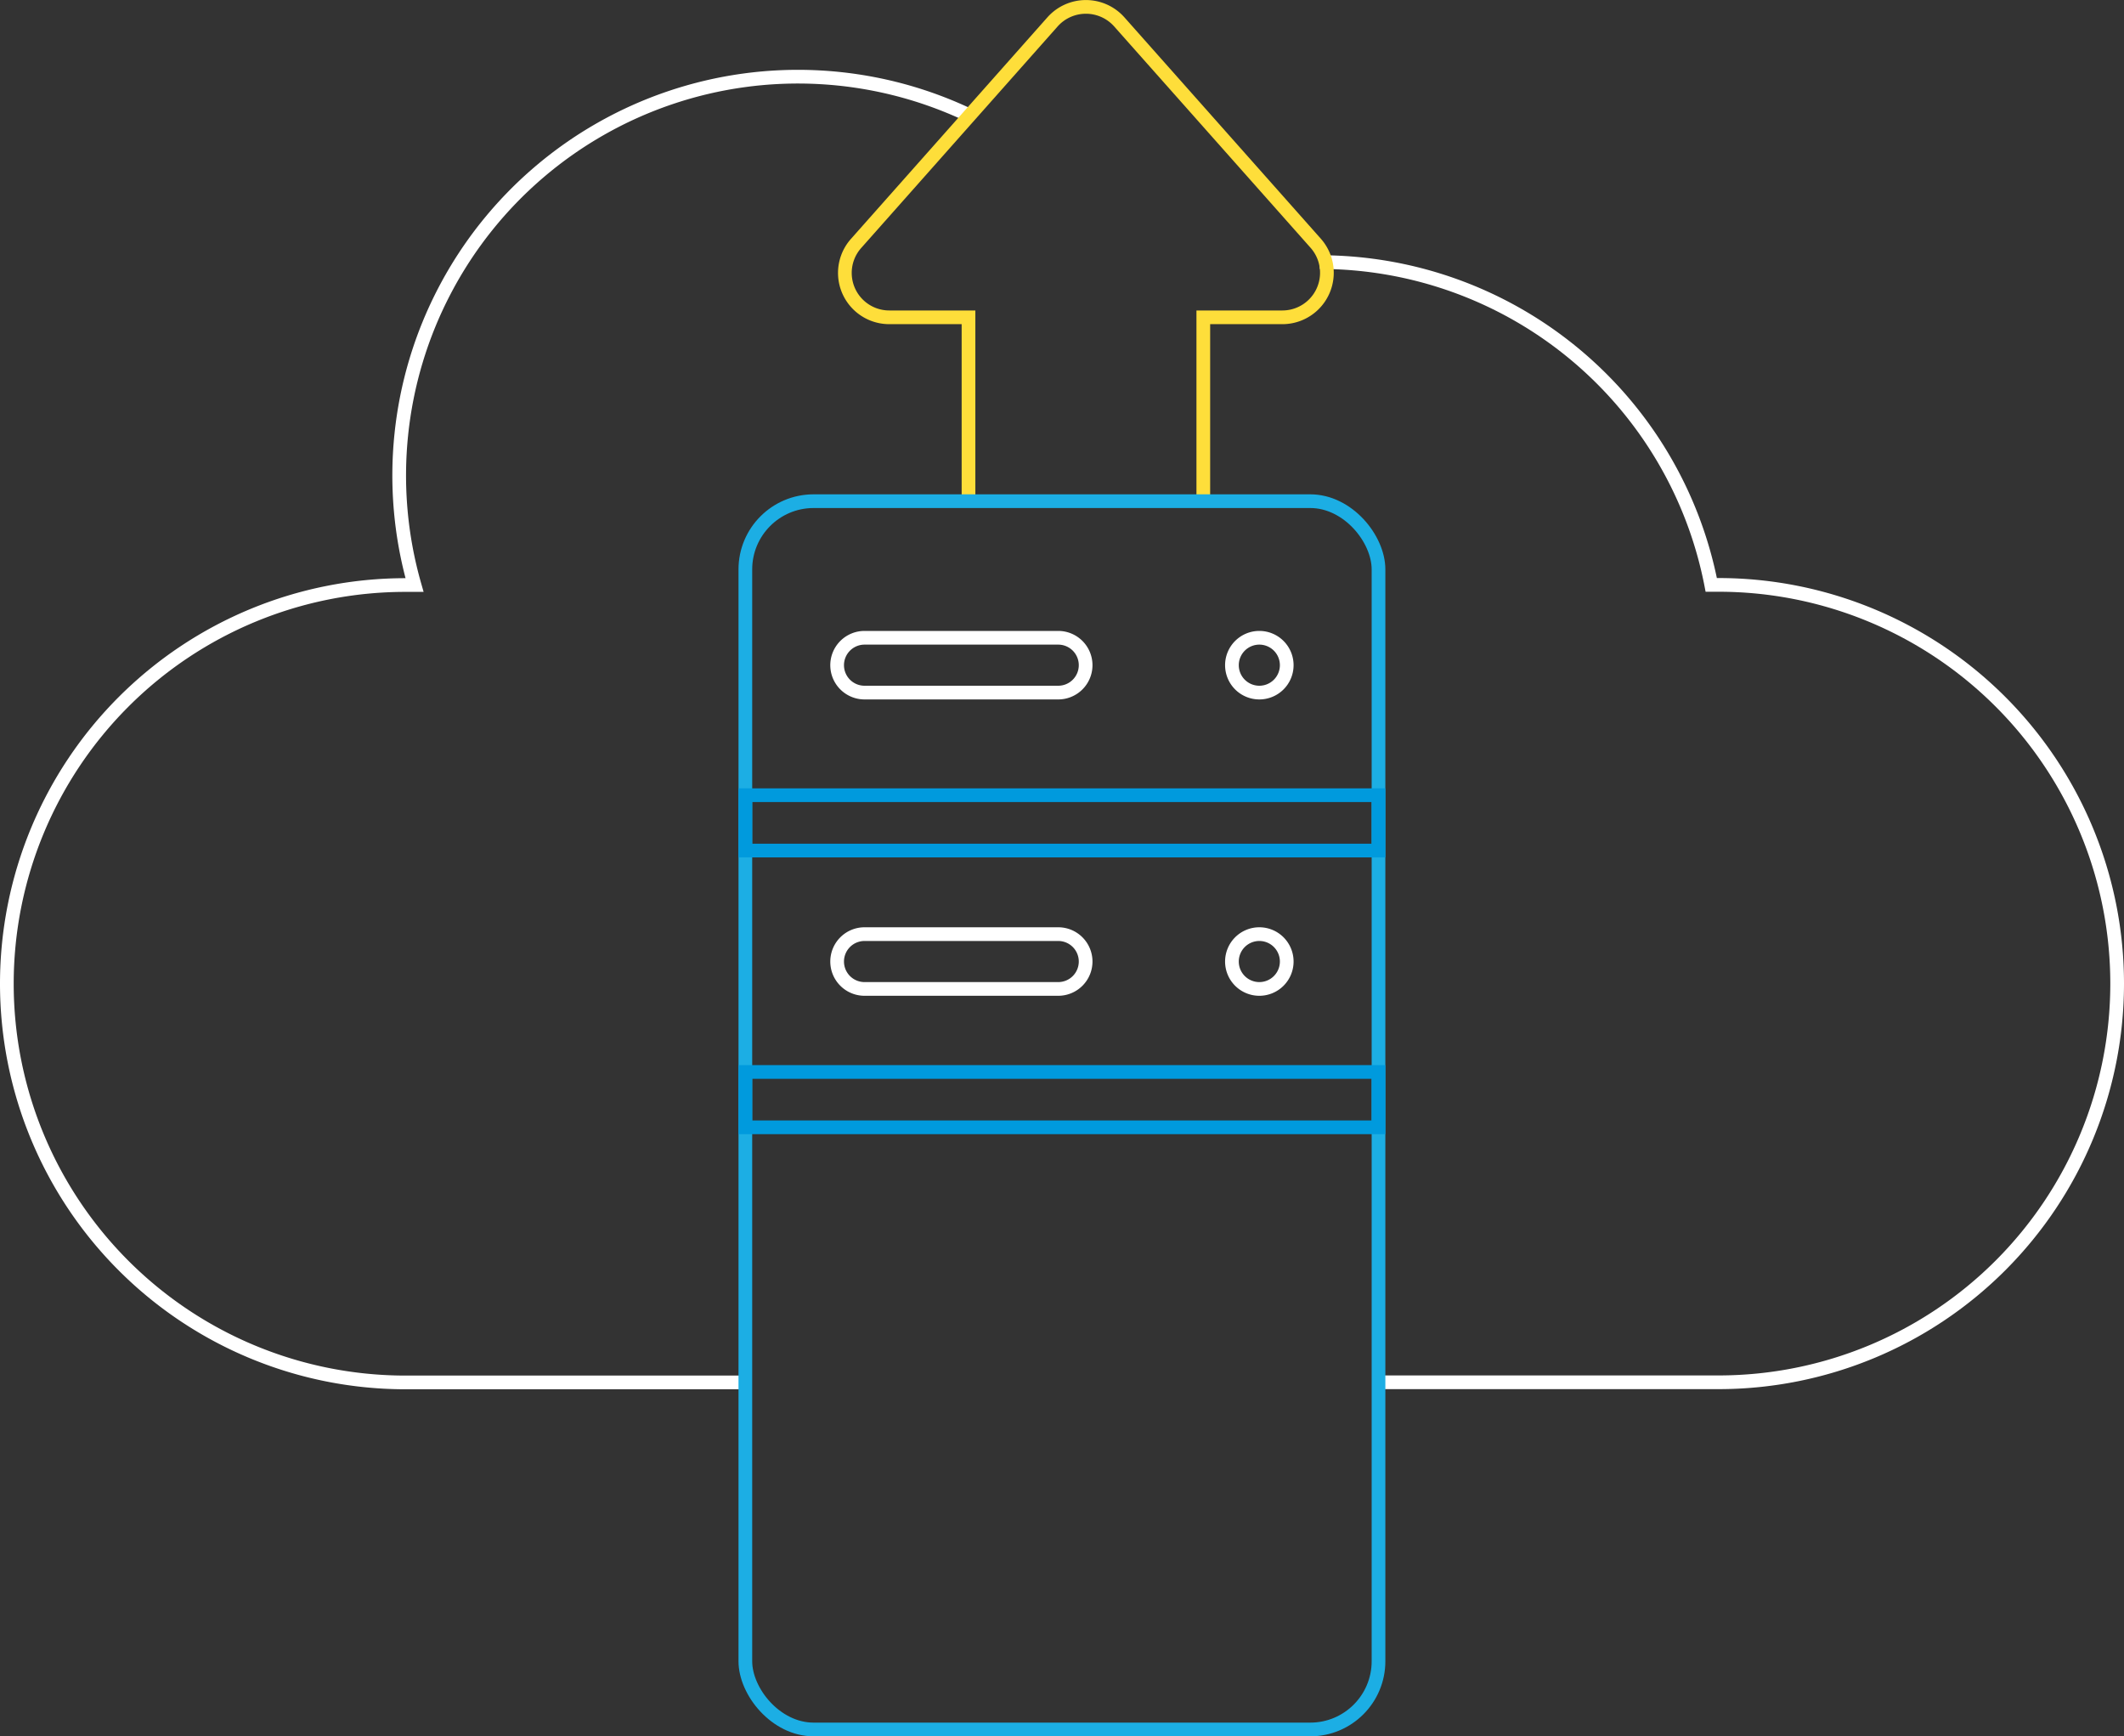
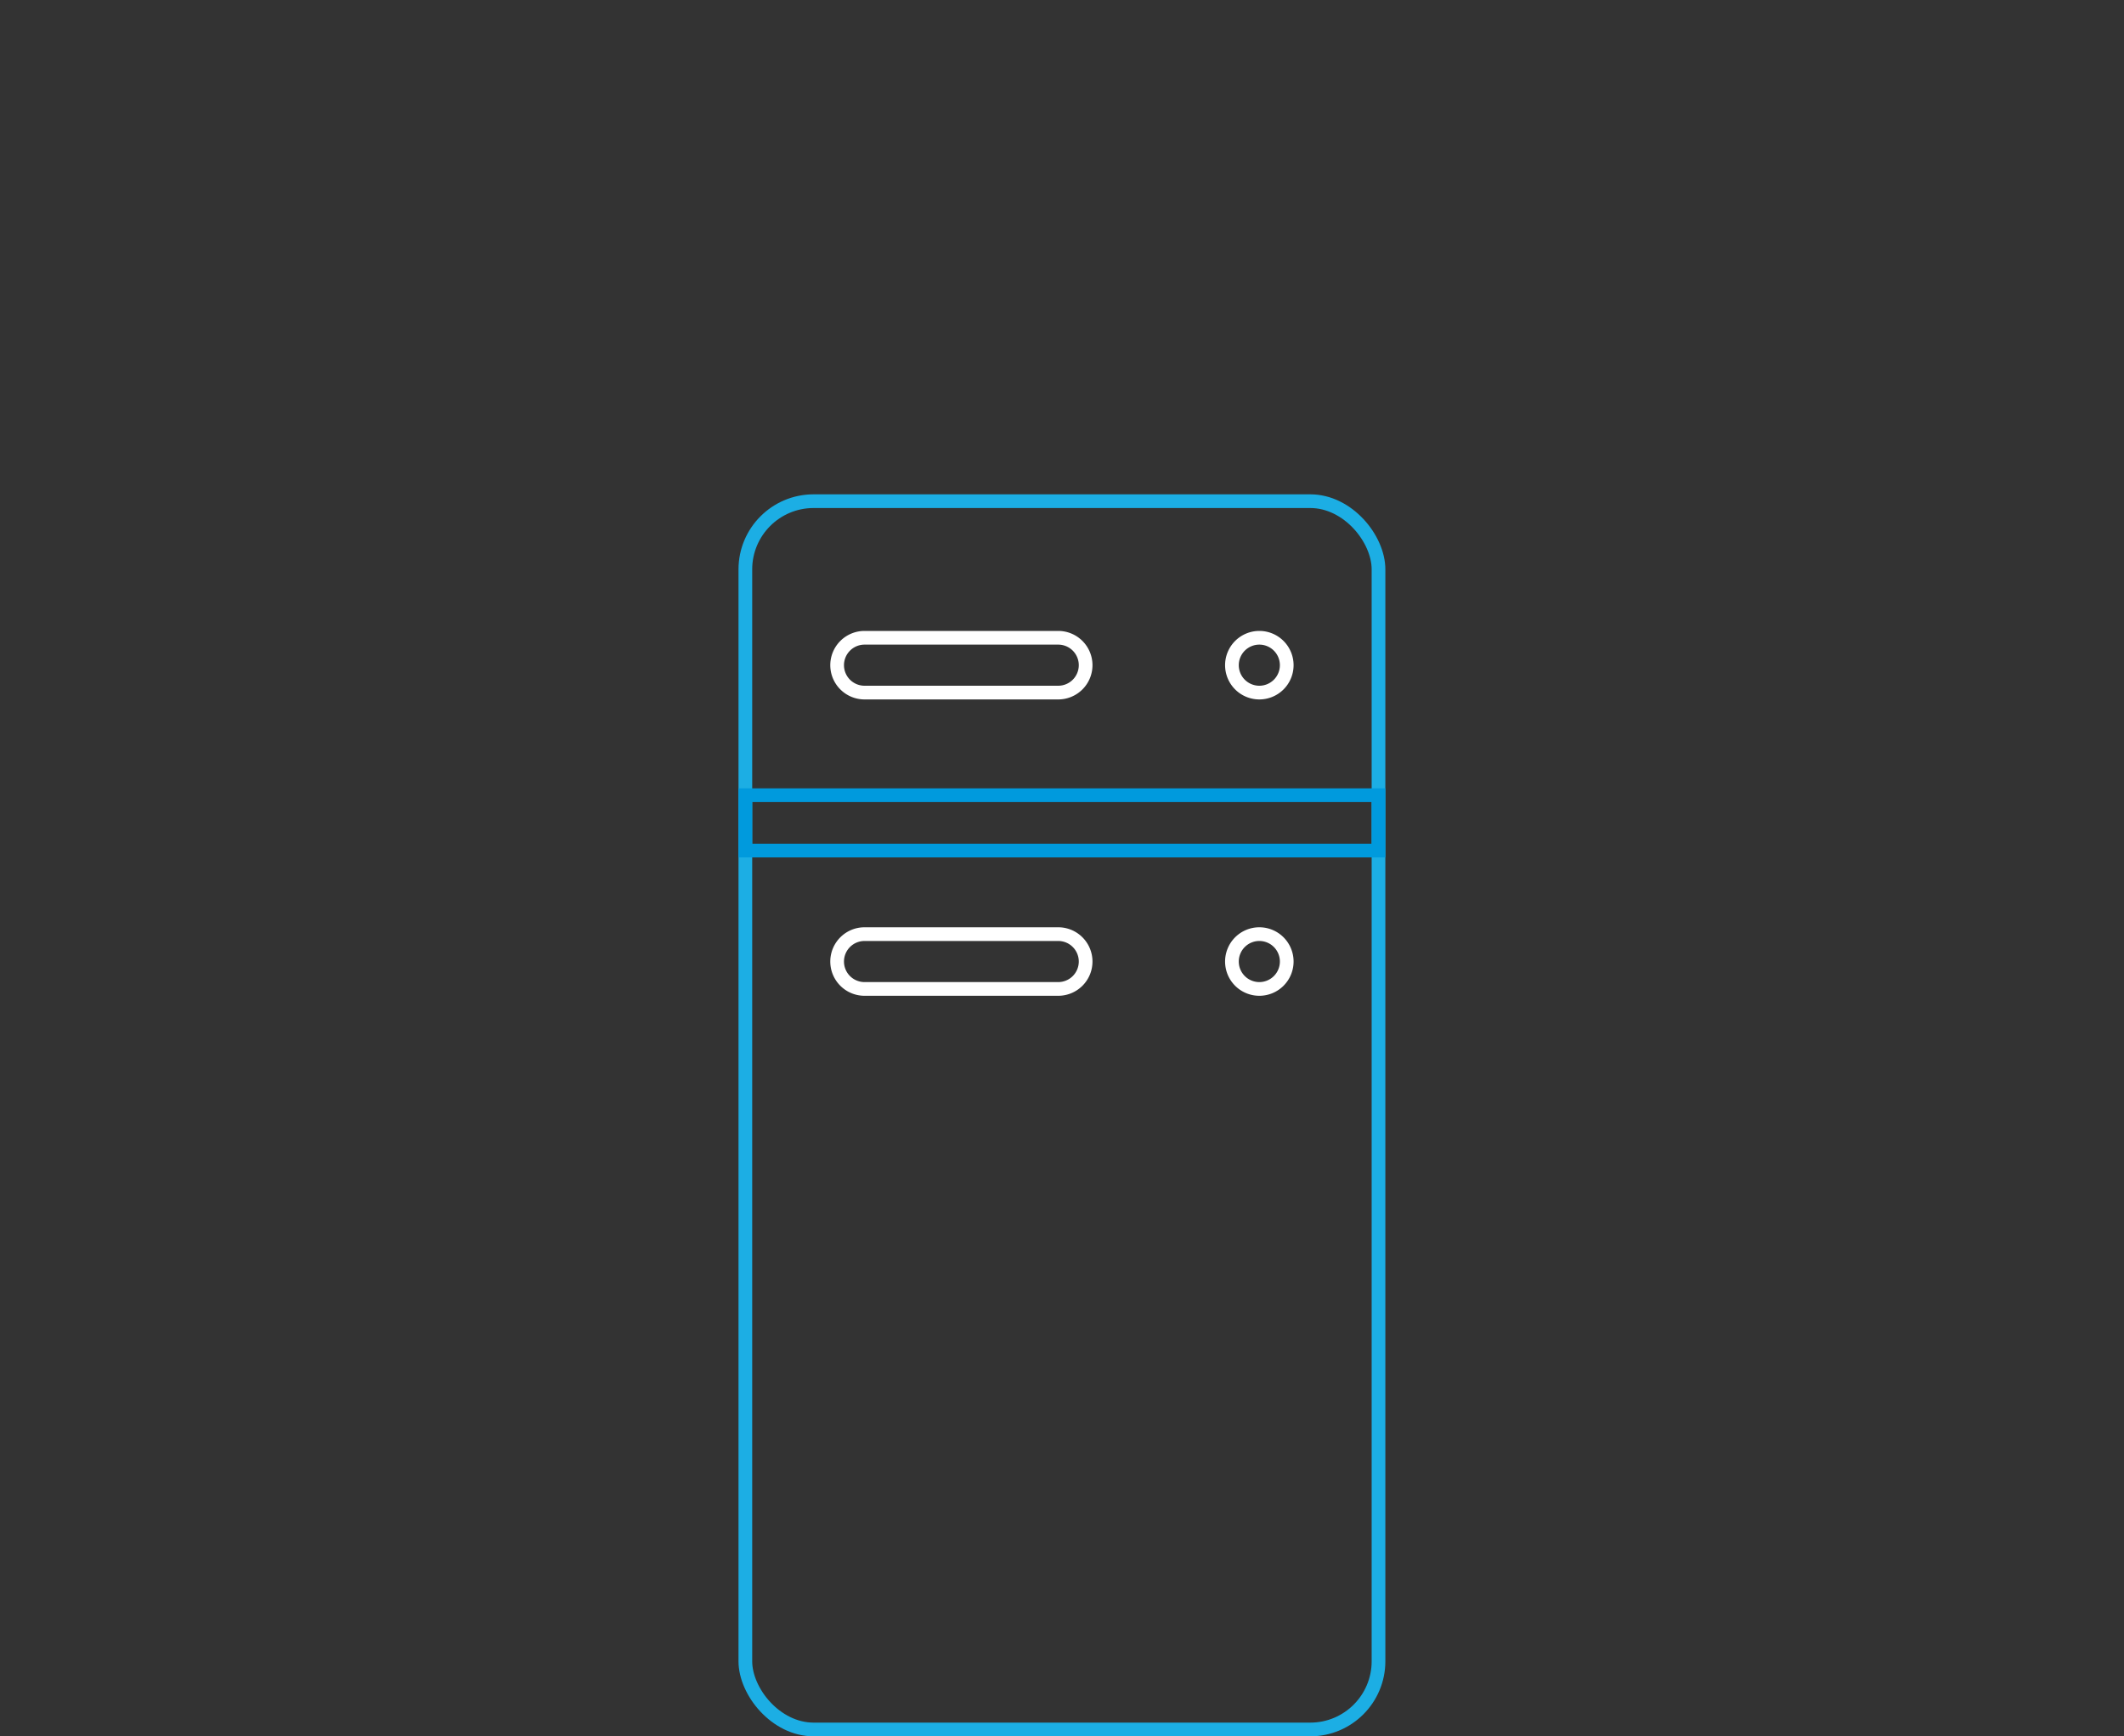
<svg xmlns="http://www.w3.org/2000/svg" viewBox="0 0 155.05 126.73">
  <rect x="0" y="0" width="155.05" height="126.73" fill="#333333" stroke="none" />
  <defs>
    <style>.cls-1,.cls-2,.cls-3,.cls-4{fill:none;stroke-miterlimit:10;}.cls-1{stroke:#fff;}.cls-2{stroke:#fede3a;}.cls-3{stroke:#1caee4;}.cls-4{stroke:#009add;}</style>
  </defs>
  <g id="Layer_2" data-name="Layer 2">
    <g id="Layer_1-2" data-name="Layer 1">
-       <path class="cls-1" d="M100.63,100.89h24.82a29.1,29.1,0,1,0,0-58.2h-.53A29.1,29.1,0,0,0,96.35,19.13" />
-       <path class="cls-1" d="M70.48,8.29A29.11,29.11,0,0,0,30.26,42.7H29.6a29.1,29.1,0,0,0,0,58.2H54.41" />
-       <path class="cls-2" d="M70.7,36.58V23.16H64.92a3.24,3.24,0,0,1-2.42-5.4L76.84,1.59a3.26,3.26,0,0,1,4.86,0L96.05,17.76a3.25,3.25,0,0,1-2.43,5.4H87.84V36.58" />
      <rect class="cls-3" x="54.41" y="36.58" width="46.22" height="89.65" rx="4.98" />
      <path class="cls-1" d="M77.25,50.55H63.11a2,2,0,0,1-2-2h0a2,2,0,0,1,2-2H77.25a2,2,0,0,1,2,2h0A2,2,0,0,1,77.25,50.55Z" />
-       <path class="cls-1" d="M91.93,50.55h0a2,2,0,0,1-2-2h0a2,2,0,0,1,2-2h0a2,2,0,0,1,2,2h0A2,2,0,0,1,91.93,50.55Z" />
+       <path class="cls-1" d="M91.93,50.55a2,2,0,0,1-2-2h0a2,2,0,0,1,2-2h0a2,2,0,0,1,2,2h0A2,2,0,0,1,91.93,50.55Z" />
      <path class="cls-1" d="M77.25,72.18H63.11a2,2,0,0,1-2-2h0a2,2,0,0,1,2-2H77.25a2,2,0,0,1,2,2h0A2,2,0,0,1,77.25,72.18Z" />
      <path class="cls-1" d="M91.93,72.18h0a2,2,0,0,1-2-2h0a2,2,0,0,1,2-2h0a2,2,0,0,1,2,2h0A2,2,0,0,1,91.93,72.18Z" />
      <rect class="cls-4" x="54.41" y="58.04" width="46.22" height="4.04" />
-       <rect class="cls-4" x="54.41" y="78.24" width="46.22" height="4.04" />
    </g>
  </g>
</svg>